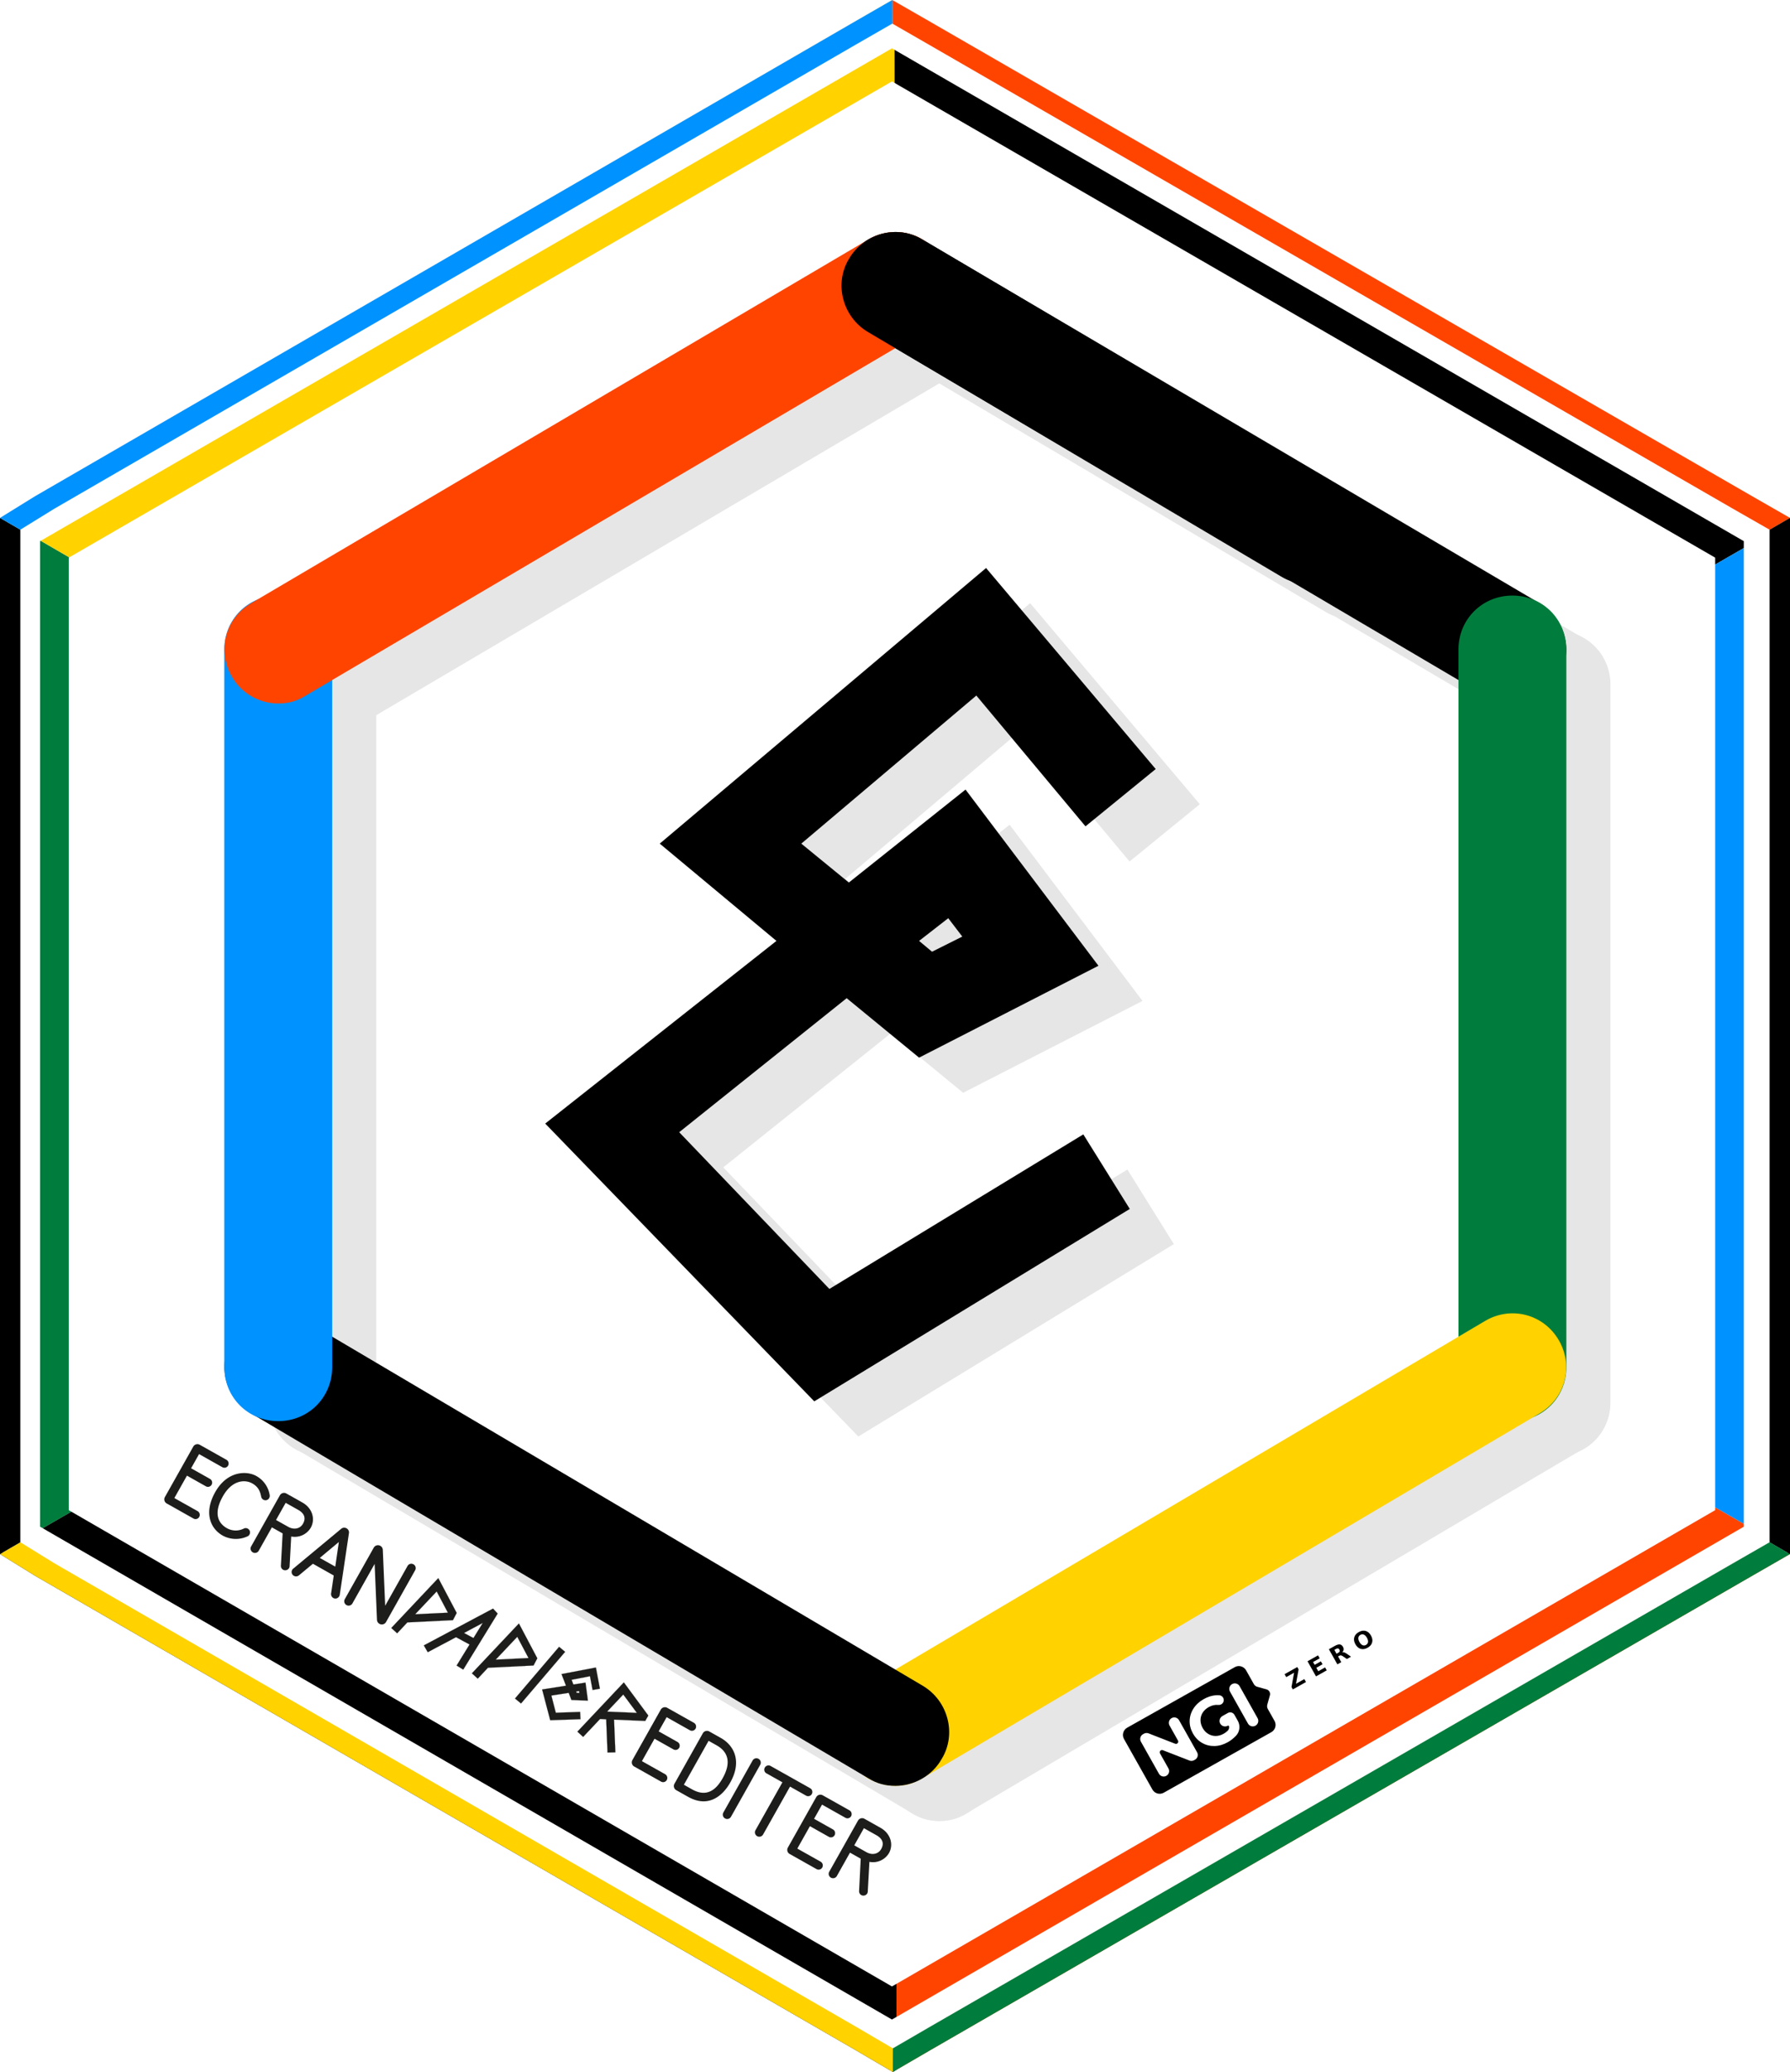
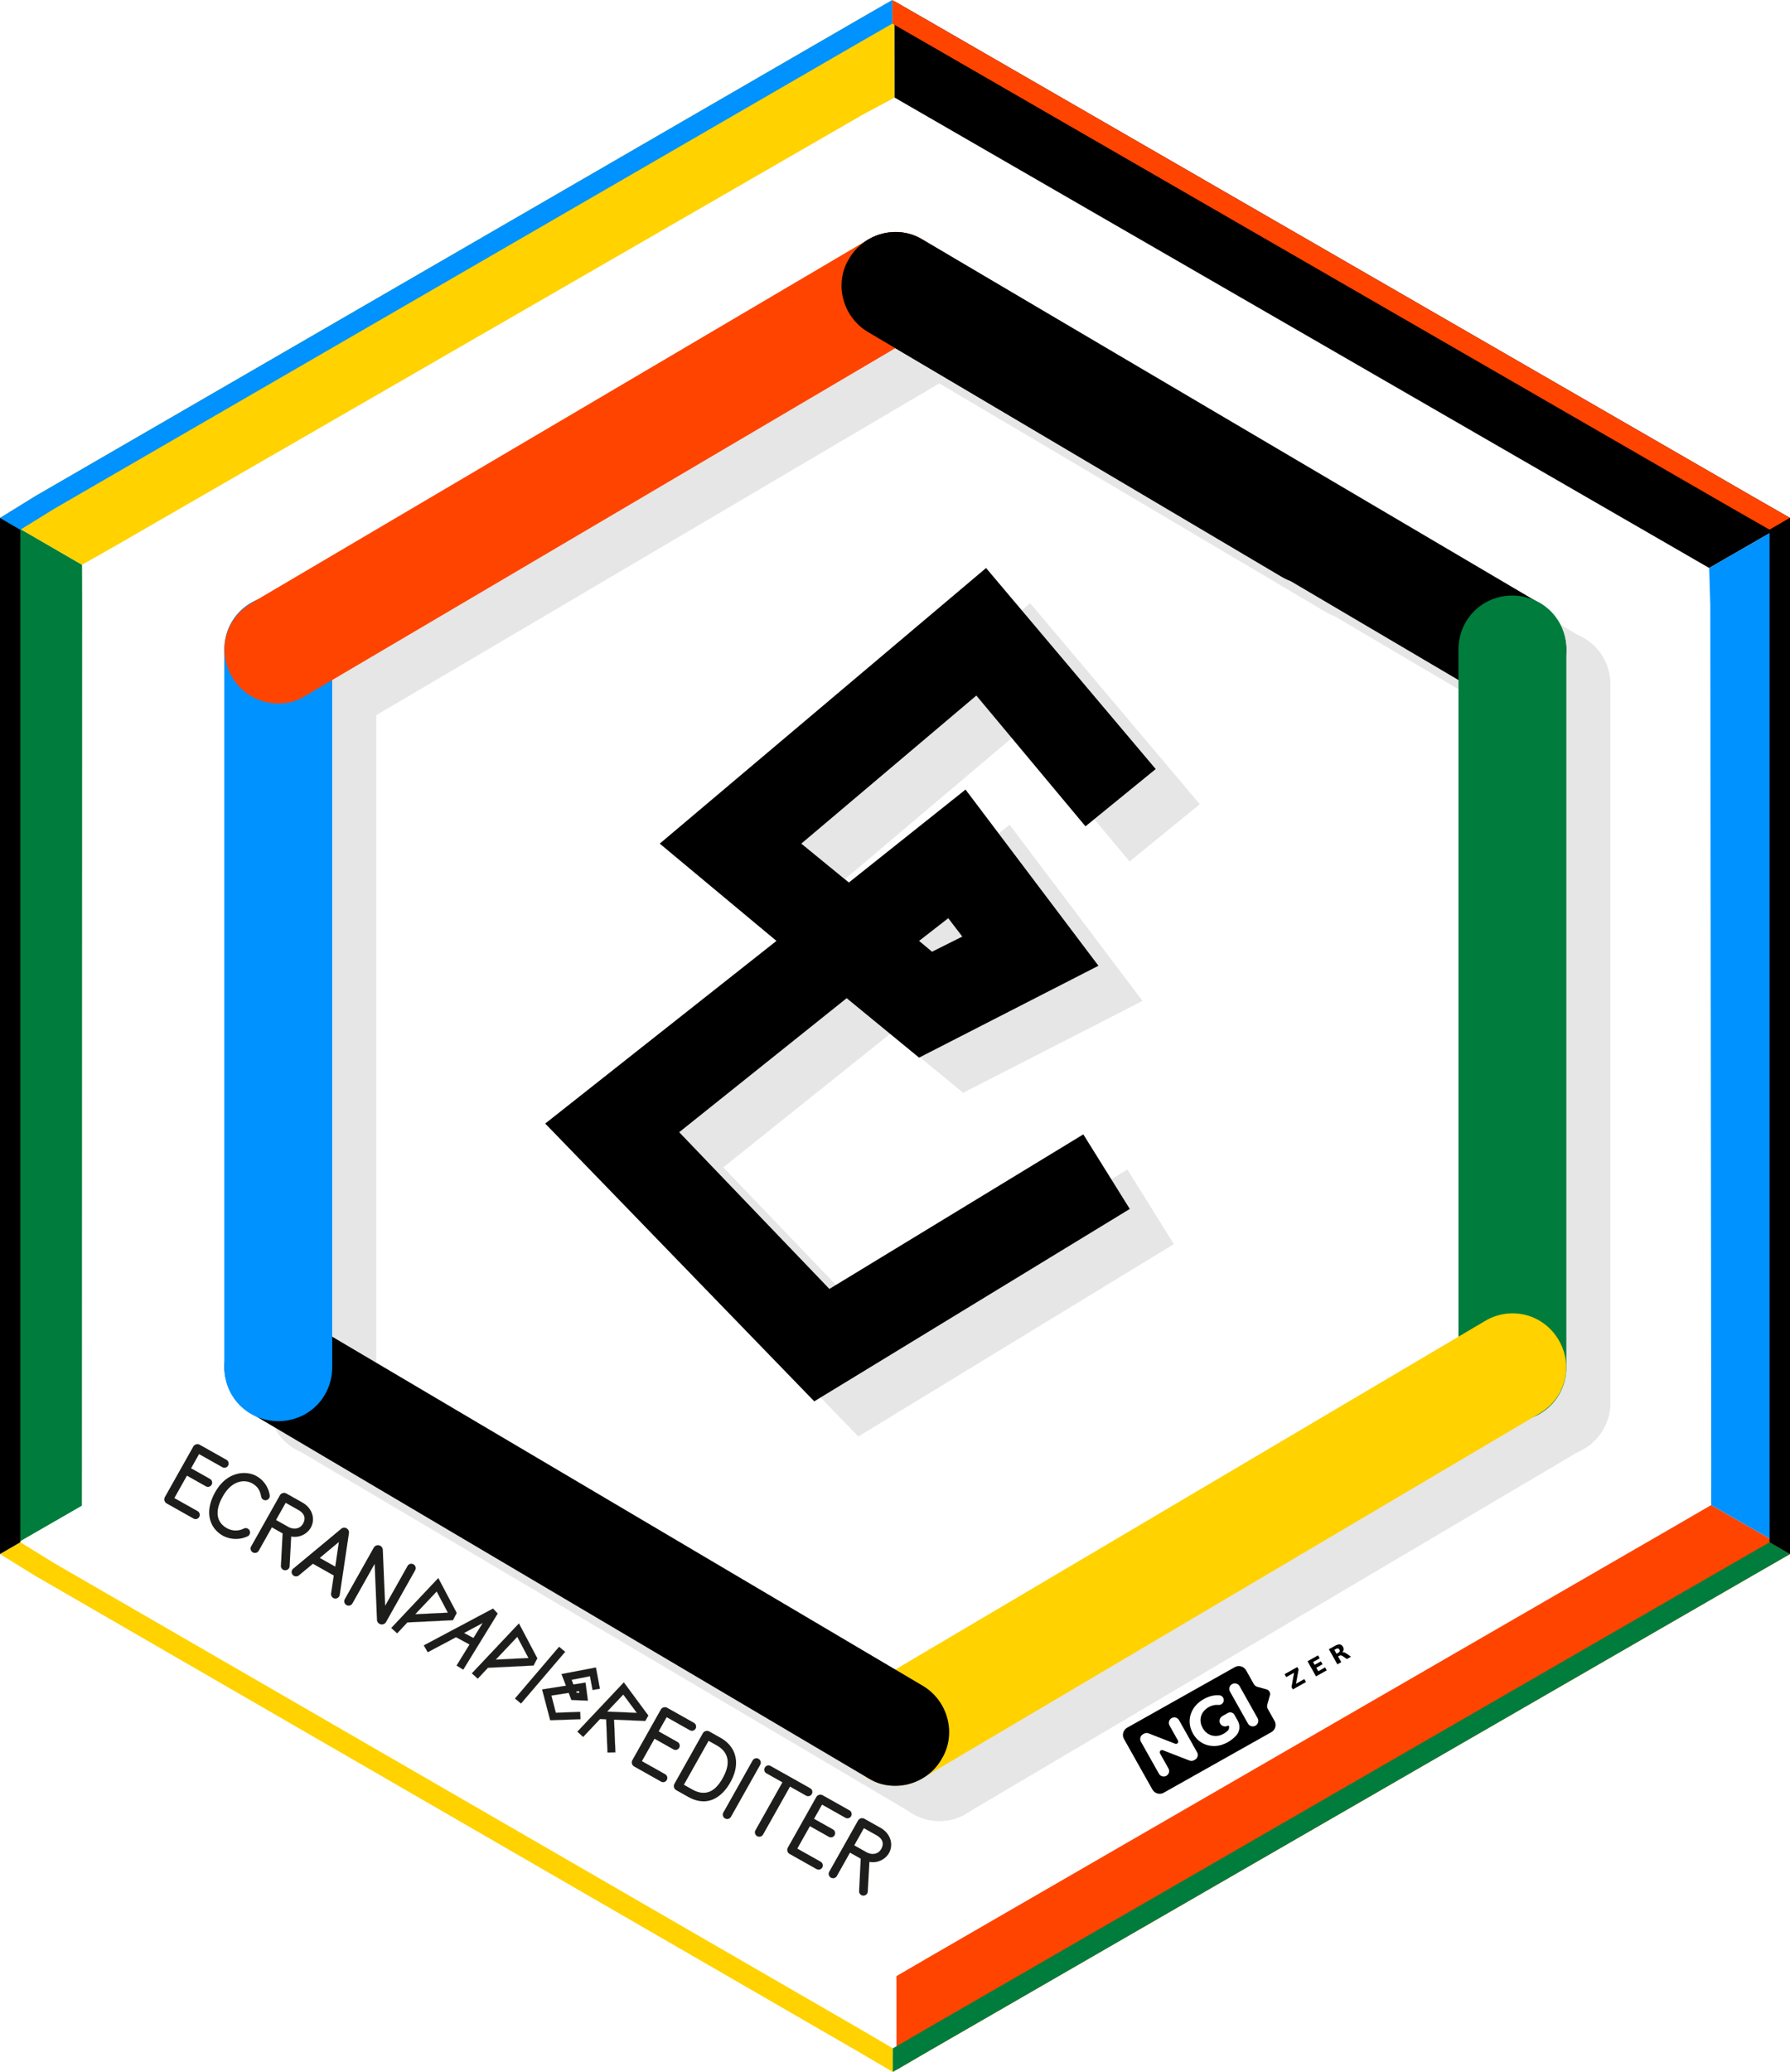
<svg xmlns="http://www.w3.org/2000/svg" xmlns:ns1="http://sodipodi.sourceforge.net/DTD/sodipodi-0.dtd" xmlns:ns2="http://www.inkscape.org/namespaces/inkscape" xmlns:xlink="http://www.w3.org/1999/xlink" width="43.9mm" height="50.8mm" viewBox="0 0 43.9 50.8" version="1.1" id="svg5" ns1:docname="EPE.hex.svg" ns2:version="1.3.2 (091e20ef0f, 2023-11-25)" xml:space="preserve">
  <ns1:namedview id="namedview8" pagecolor="#ffffff" bordercolor="#666666" borderopacity="1.0" ns2:pageshadow="2" ns2:pageopacity="0.0" ns2:pagecheckerboard="0" ns2:document-units="mm" showgrid="false" fit-margin-top="0" fit-margin-left="0" fit-margin-right="0" fit-margin-bottom="0" ns2:zoom="4.0000001" ns2:cx="122.625" ns2:cy="102.75" ns2:window-width="1920" ns2:window-height="1080" ns2:window-x="0" ns2:window-y="0" ns2:window-maximized="1" ns2:current-layer="svg5" ns2:showpageshadow="2" ns2:deskcolor="#d1d1d1" />
  <defs id="defs2">
    <linearGradient gradientUnits="userSpaceOnUse" y2="161.629" x2="79.058" y1="157.91" x1="100.54" id="linearGradient884" xlink:href="#linearGradient880" />
    <linearGradient id="linearGradient880">
      <stop id="stop876" offset="0" style="stop-color:#784421;stop-opacity:1;" />
      <stop id="stop878" offset="1" style="stop-color:#784421;stop-opacity:0;" />
    </linearGradient>
    <linearGradient gradientUnits="userSpaceOnUse" y2="187.636" x2="162.188" y1="188.576" x1="188.859" id="linearGradient1106" xlink:href="#linearGradient880" />
    <linearGradient gradientUnits="userSpaceOnUse" y2="208.925" x2="-1.883" y1="261.788" x1="-1.883" id="linearGradient1408-6" xlink:href="#linearGradient1406" />
    <linearGradient id="linearGradient1406">
      <stop id="stop1402" offset="0" style="stop-color:#000000;stop-opacity:1;" />
      <stop id="stop1404" offset="1" style="stop-color:#000000;stop-opacity:0;" />
    </linearGradient>
    <radialGradient gradientUnits="userSpaceOnUse" gradientTransform="matrix(1,0,0,1.464,0,-64.581)" r="56.134" fy="127.046" fx="140.49" cy="127.046" cx="140.49" id="radialGradient1608" xlink:href="#linearGradient1606" />
    <linearGradient id="linearGradient1606">
      <stop id="stop1602" offset="0" style="stop-color:#fdbc5c;stop-opacity:1" />
      <stop id="stop1604" offset="1" style="stop-color:#fdd08c;stop-opacity:0;" />
    </linearGradient>
    <linearGradient gradientUnits="userSpaceOnUse" y2="276.31" y1="233.23" x2="529.53" x1="479.79" id="d">
      <stop id="stop16254" stop-color="#fff" offset="0" />
      <stop id="stop16256" stop-opacity="0" stop-color="#fff" offset="1" />
    </linearGradient>
    <clipPath id="c">
      <path id="path16259" fill="#009688" fill-rule="evenodd" d="m 503.51,222.01 c -20.04,0 -36.286,16.246 -36.286,36.286 0,1.925 0.151,3.814 0.44,5.657 1.402,6.762 6.687,9.389 6.687,9.389 1.108,0.908 2.484,1.836 4.073,2.752 l -0.13,-0.004 c 0,0 3.331,18.563 9.444,18.41 4.622,-0.116 8.25,-9.453 14.128,-9.265 5.872,0.188 8.256,9.151 14.1,9.213 3.374,0.036 6.307,-5.744 8.16,-10.528 0.586,-0.12 1.17,-0.25 1.749,-0.392 5.556,5.254 18.398,10.599 23.87,12.412 a 0.533,0.533 0 0 0 0.177,-0.14 c 1.396,-1.82 -7.954,-16.01 -12.983,-23.372 a 36.17,36.17 0 0 0 2.856,-14.132 c 0,-20.04 -16.246,-36.286 -36.286,-36.286 z" />
    </clipPath>
    <filter color-interpolation-filters="sRGB" height="1.127" width="1.114" y="-0.064" x="-0.057" id="b">
      <feGaussianBlur id="feGaussianBlur16262" stdDeviation="7.406" />
    </filter>
    <filter color-interpolation-filters="sRGB" height="1.071" width="1.073" y="-0.036" x="-0.036" id="a">
      <feGaussianBlur id="feGaussianBlur16265" stdDeviation="1.279" />
    </filter>
    <style id="style1157">.cls-1{fill:#ed6b06;}.cls-2{fill:#fff;}</style>
    <clipPath clipPathUnits="userSpaceOnUse" id="clipPath5">
      <rect style="fill:#000000;stroke:#000000;stroke-width:0;stroke-linejoin:bevel;paint-order:stroke markers fill;stop-color:#000000" id="rect5-4" width="20" height="200" x="530" y="595" />
    </clipPath>
    <clipPath clipPathUnits="userSpaceOnUse" id="clipPath5-8">
      <rect style="fill:#000000;stroke:#000000;stroke-width:0;stroke-linejoin:bevel;paint-order:stroke markers fill;stop-color:#000000" id="rect5-4-1" width="20" height="200" x="530" y="595" />
    </clipPath>
    <clipPath clipPathUnits="userSpaceOnUse" id="clipPath25">
      <rect style="fill:#ff0000;stroke:none;stroke-width:3;stroke-linecap:square;stroke-linejoin:miter;paint-order:stroke markers fill;stop-color:#000000" id="rect25-8" width="78" height="45.033" x="763.613" y="452.824" />
    </clipPath>
    <style id="style1">.cls-1,.cls-2{fill:#1d1d1b;}.cls-2{stroke:#1d1d1b;stroke-miterlimit:10;stroke-width:0.05px;}</style>
    <filter ns2:collect="always" style="color-interpolation-filters:sRGB" id="filter113" x="-0.026" y="-0.022" width="1.051" height="1.044">
      <feGaussianBlur ns2:collect="always" stdDeviation="0.35" id="feGaussianBlur113" />
    </filter>
  </defs>
  <g id="g16">
    <path id="path91" style="fill:#ff4400;fill-opacity:1;stroke:none;stroke-width:0.246px;stroke-linecap:butt;stroke-linejoin:miter;stroke-opacity:1" d="M 41.967 36.901 L 41.138 37.382 L 22.821 47.964 L 21.986 48.45 L 21.985 48.45 L 21.987 50.747 L 22.803 50.273 L 42.98 38.631 L 43.9 38.102 L 43.9 38.01 L 41.967 36.901 z " />
    <path id="path92" style="fill:#007d3c;fill-opacity:1;stroke:none;stroke-width:0.246px;stroke-linecap:butt;stroke-linejoin:miter;stroke-opacity:1" d="M 0.015 12.689 L 0 12.698 L 0 13.758 L 0 37.042 L 0 38.073 L 2.008 36.916 L 2.009 35.952 L 2.015 14.798 L 2.012 13.847 L 0.015 12.689 z " />
-     <path id="path93" style="fill:#000000;fill-opacity:1;stroke:none;stroke-width:0.246px;stroke-linecap:butt;stroke-linejoin:miter;stroke-opacity:1" d="M 2.008 36.916 L 0 38.073 L 0 38.102 L 0.855 38.631 L 20.999 50.273 L 21.897 50.8 L 21.987 50.747 L 21.985 48.45 L 21.152 47.969 L 2.841 37.397 L 2.008 36.916 z " />
    <path id="path94" style="fill:#ffd200;fill-opacity:1;stroke:none;stroke-width:0.246px;stroke-linecap:butt;stroke-linejoin:miter;stroke-opacity:1" d="M 21.883 0 L 20.968 0.527 L 0.855 12.169 L 0.015 12.689 L 2.012 13.847 L 2.012 13.847 L 2.834 13.38 L 21.136 2.824 L 21.94 2.392 L 21.938 0.032 L 21.883 0 z " />
    <path id="path95" style="fill:#000000;fill-opacity:1;stroke:none;stroke-width:0.246px;stroke-linecap:butt;stroke-linejoin:miter;stroke-opacity:1" d="M 21.938 0.032 L 21.94 2.392 L 22.773 2.873 L 41.085 13.445 L 41.918 13.926 L 43.9 12.784 L 43.9 12.698 L 42.977 12.169 L 22.799 0.527 L 21.938 0.032 z " />
    <path id="path96" style="fill:#0092ff;fill-opacity:1;stroke:none;stroke-width:0.246px;stroke-linecap:butt;stroke-linejoin:miter;stroke-opacity:1" d="M 43.9 12.784 L 41.918 13.926 L 41.945 14.839 L 41.969 35.943 L 41.968 36.901 L 41.967 36.901 L 43.9 38.01 L 43.9 37.042 L 43.9 13.758 L 43.9 12.784 z " />
  </g>
  <g id="g1023" transform="matrix(0.265,0,0,0.265,3.346,-1.721)" style="fill:#ffffff;fill-opacity:1" ns2:label="Hexagon" ns1:insensitive="true">
-     <path id="polygon4013" style="fill:#ffffff;fill-opacity:1;stroke-width:1.325" d="m 69.949,6.482 -3.451,1.984 -75.896,43.852 -3.229,1.992 v 3.99 87.705 3.99 l 3.227,1.992 76.014,43.852 3.389,1.986 3.418,-1.986 76.141,-43.852 3.471,-1.992 v -3.99 -87.705 -3.99 L 149.547,52.318 73.405,8.466 Z m -0.027,4.484 78.836,45.596 v 91.184 l -78.836,45.596 -78.176,-45.213 -0.66,-0.383 V 56.562 Z m 0,3.061 -76.186,44.061 V 146.216 L 69.922,190.281 146.108,146.216 V 58.088 Z" ns2:label="hexagon" />
-   </g>
+     </g>
  <path id="path77" style="fill:#ff4400;fill-opacity:1;stroke:none;stroke-width:0.265px;stroke-linecap:butt;stroke-linejoin:miter;stroke-opacity:1" d="M 21.883 0.001 L 21.885 0.579 L 22.778 1.093 L 42.497 12.471 L 43.399 12.987 L 43.399 12.988 L 43.9 12.698 L 42.977 12.169 L 22.799 0.527 L 21.883 0.001 z " />
  <path id="path78" style="fill:#007d3c;fill-opacity:1;stroke:none;stroke-width:0.265px;stroke-linecap:butt;stroke-linejoin:miter;stroke-opacity:1" d="M 43.399 37.812 L 43.399 37.813 L 42.501 38.329 L 22.783 49.707 L 21.898 50.221 L 21.897 50.8 L 22.803 50.273 L 42.98 38.631 L 43.9 38.102 L 43.399 37.812 z " />
  <path id="path79" style="fill:#000000;fill-opacity:1;stroke:none;stroke-width:0.265px;stroke-linecap:butt;stroke-linejoin:miter;stroke-opacity:1" d="M 43.9 12.698 L 43.399 12.988 L 43.399 14.023 L 43.399 36.777 L 43.399 37.812 L 43.9 38.102 L 43.9 37.042 L 43.9 13.758 L 43.9 12.698 z " />
  <path id="path80" style="fill:#ffd200;fill-opacity:1;stroke:none;stroke-width:0.265px;stroke-linecap:butt;stroke-linejoin:miter;stroke-opacity:1" d="M 0.499 37.813 L 0 38.102 L 0 38.102 L 0.855 38.631 L 20.999 50.273 L 21.897 50.8 L 21.898 50.221 L 21.897 50.221 L 21.02 49.707 L 1.335 38.329 L 0.499 37.813 z " />
  <path id="path81" style="fill:#000000;fill-opacity:1;stroke:none;stroke-width:0.265px;stroke-linecap:butt;stroke-linejoin:miter;stroke-opacity:1" d="M 0 12.698 L 0 13.758 L 0 37.042 L 0 38.102 L 0.499 37.813 L 0.499 36.777 L 0.499 14.023 L 0.499 12.987 L 0 12.698 z " />
  <g id="g90" transform="translate(-45.305,0.283)" style="fill:#e6e6e6;filter:url(#filter113)">
    <g id="g83" transform="matrix(0.265,0,0,0.265,51.887,6.264)" style="fill:#e6e6e6">
      <path d="M 83.8,90.4 54.6,108.2 29.7,82.5 51.1,65.6 40.3,56.6 70.5,31.1 86.2,49.7 79.7,55 69.6,42.9 53.4,56.6 57.8,60.2 68.6,51.6 80.9,67.9 64.3,76.4 57.6,70.9 42.1,83.3 56,97.8 79.5,83.5 Z M 65.5,66.6 68.3,65.2 67,63.5 64.3,65.6 Z" id="path83" style="fill:#e6e6e6" />
    </g>
    <path d="m 83.478,17.827 c -0.238,0 -0.45,-0.053 -0.661,-0.185 L 67.683,8.725 c -0.635,-0.37 -0.847,-1.191 -0.476,-1.799 0.37,-0.635 1.191,-0.847 1.799,-0.476 l 15.134,8.916 c 0.635,0.37 0.847,1.191 0.476,1.799 -0.238,0.423 -0.688,0.661 -1.138,0.661 z" id="path84" style="fill:#e6e6e6;stroke-width:0.265" />
    <path class="st2" d="m 83.478,35.422 c -0.741,0 -1.323,-0.582 -1.323,-1.323 V 16.504 c 0,-0.741 0.582,-1.323 1.323,-1.323 0.741,0 1.323,0.582 1.323,1.323 v 17.595 c 0,0.741 -0.582,1.323 -1.323,1.323 z" id="path85" style="fill:#e6e6e6;stroke-width:0.265" />
    <path class="st3" d="m 68.344,44.364 c -0.45,0 -0.9,-0.238 -1.138,-0.661 -0.37,-0.635 -0.159,-1.429 0.476,-1.799 l 15.134,-8.943 c 0.635,-0.37 1.429,-0.159 1.799,0.476 0.37,0.635 0.159,1.429 -0.476,1.799 l -15.134,8.943 c -0.212,0.132 -0.423,0.185 -0.661,0.185 z" id="path86" style="fill:#e6e6e6;stroke-width:0.265" />
    <path d="m 68.344,44.364 c -0.238,0 -0.45,-0.053 -0.661,-0.185 l -15.134,-8.943 c -0.635,-0.37 -0.847,-1.191 -0.476,-1.799 0.37,-0.635 1.191,-0.847 1.799,-0.476 l 15.134,8.943 c 0.635,0.37 0.847,1.191 0.476,1.799 -0.238,0.423 -0.688,0.661 -1.138,0.661 z" id="path87" style="fill:#e6e6e6;stroke-width:0.265" />
    <path class="st4" d="m 53.21,35.422 c -0.741,0 -1.323,-0.582 -1.323,-1.323 V 16.504 c 0,-0.741 0.582,-1.323 1.323,-1.323 0.741,0 1.323,0.582 1.323,1.323 v 17.595 c 0,0.741 -0.582,1.323 -1.323,1.323 z" id="path88" style="fill:#e6e6e6;stroke-width:0.265" />
    <path class="st5" d="m 53.21,17.827 c -0.45,0 -0.9,-0.238 -1.138,-0.661 -0.37,-0.635 -0.159,-1.429 0.476,-1.799 l 15.134,-8.916 c 0.635,-0.37 1.429,-0.159 1.799,0.476 0.37,0.635 0.159,1.429 -0.476,1.799 l -15.134,8.916 c -0.212,0.132 -0.423,0.185 -0.661,0.185 z" id="path89" style="fill:#e6e6e6;stroke-width:0.265" />
    <path d="m 78.451,14.89 c -0.238,0 -0.45,-0.053 -0.661,-0.185 L 67.683,8.725 c -0.635,-0.37 -0.847,-1.191 -0.476,-1.799 0.37,-0.635 1.191,-0.847 1.799,-0.476 l 10.107,5.98 c 0.635,0.37 0.847,1.191 0.476,1.799 -0.238,0.423 -0.688,0.661 -1.138,0.661 z" id="path90" style="fill:#e6e6e6;stroke-width:0.265" />
  </g>
  <g id="g82" transform="translate(-46.386,-0.579)">
    <g id="g2-6" transform="matrix(0.265,0,0,0.265,51.887,6.264)">
      <path d="M 83.8,90.4 54.6,108.2 29.7,82.5 51.1,65.6 40.3,56.6 70.5,31.1 86.2,49.7 79.7,55 69.6,42.9 53.4,56.6 57.8,60.2 68.6,51.6 80.9,67.9 64.3,76.4 57.6,70.9 42.1,83.3 56,97.8 79.5,83.5 Z M 65.5,66.6 68.3,65.2 67,63.5 64.3,65.6 Z" id="path1-7" />
    </g>
    <path d="m 83.478,17.827 c -0.238,0 -0.45,-0.053 -0.661,-0.185 L 67.683,8.725 c -0.635,-0.37 -0.847,-1.191 -0.476,-1.799 0.37,-0.635 1.191,-0.847 1.799,-0.476 l 15.134,8.916 c 0.635,0.37 0.847,1.191 0.476,1.799 -0.238,0.423 -0.688,0.661 -1.138,0.661 z" id="path2-5" style="stroke-width:0.265" />
    <path class="st2" d="m 83.478,35.422 c -0.741,0 -1.323,-0.582 -1.323,-1.323 V 16.504 c 0,-0.741 0.582,-1.323 1.323,-1.323 0.741,0 1.323,0.582 1.323,1.323 v 17.595 c 0,0.741 -0.582,1.323 -1.323,1.323 z" id="path3-3" style="fill:#007d3c;stroke-width:0.265" />
    <path class="st3" d="m 68.344,44.364 c -0.45,0 -0.9,-0.238 -1.138,-0.661 -0.37,-0.635 -0.159,-1.429 0.476,-1.799 l 15.134,-8.943 c 0.635,-0.37 1.429,-0.159 1.799,0.476 0.37,0.635 0.159,1.429 -0.476,1.799 l -15.134,8.943 c -0.212,0.132 -0.423,0.185 -0.661,0.185 z" id="path4-5" style="fill:#ffd200;stroke-width:0.265" />
    <path d="m 68.344,44.364 c -0.238,0 -0.45,-0.053 -0.661,-0.185 l -15.134,-8.943 c -0.635,-0.37 -0.847,-1.191 -0.476,-1.799 0.37,-0.635 1.191,-0.847 1.799,-0.476 l 15.134,8.943 c 0.635,0.37 0.847,1.191 0.476,1.799 -0.238,0.423 -0.688,0.661 -1.138,0.661 z" id="path5-6" style="stroke-width:0.265" />
    <path class="st4" d="m 53.21,35.422 c -0.741,0 -1.323,-0.582 -1.323,-1.323 V 16.504 c 0,-0.741 0.582,-1.323 1.323,-1.323 0.741,0 1.323,0.582 1.323,1.323 v 17.595 c 0,0.741 -0.582,1.323 -1.323,1.323 z" id="path6-2" style="fill:#0092ff;stroke-width:0.265" />
    <path class="st5" d="m 53.21,17.827 c -0.45,0 -0.9,-0.238 -1.138,-0.661 -0.37,-0.635 -0.159,-1.429 0.476,-1.799 l 15.134,-8.916 c 0.635,-0.37 1.429,-0.159 1.799,0.476 0.37,0.635 0.159,1.429 -0.476,1.799 l -15.134,8.916 c -0.212,0.132 -0.423,0.185 -0.661,0.185 z" id="path7-9" style="fill:#ff4400;stroke-width:0.265" />
    <path d="m 78.451,14.89 c -0.238,0 -0.45,-0.053 -0.661,-0.185 L 67.683,8.725 c -0.635,-0.37 -0.847,-1.191 -0.476,-1.799 0.37,-0.635 1.191,-0.847 1.799,-0.476 l 10.107,5.98 c 0.635,0.37 0.847,1.191 0.476,1.799 -0.238,0.423 -0.688,0.661 -1.138,0.661 z" id="path8-1" style="stroke-width:0.265" />
  </g>
  <g id="g77" transform="matrix(0.016,-0.009,-0.009,-0.016,28.264,44.408)" ns2:label="NGI Zero logo">
    <g id="g65" ns2:label="NGI">
      <path id="path63" style="fill:#000000;fill-opacity:1;stroke:none;stroke-width:1" d="m 25.229,113.812 c -6.079,0 -11.058,-4.98 -11.058,-11.058 V 25.238 c 0,-6.079 4.979,-11.058 11.058,-11.058 H 190.267 c 6.078,0 11.039,4.98 11.039,11.058 v 18.258 c 0,2.022 0.802,3.96 2.234,5.391 l 9.101,9.101 c 2.54,2.539 2.528,6.644 -0.019,9.175 l -9.064,9.027 c -1.44,1.431 -2.252,3.379 -2.252,5.409 v 21.156 c 0,6.078 -4.961,11.058 -11.039,11.058 z M 133.113,96.957 c 5.585,0 10.659,-0.943 15.212,-2.824 1.974,-0.816 3.801,-1.799 5.501,-2.935 3.604,-2.407 3.794,-7.708 0.314,-10.449 -2.233,-1.759 -5.413,-1.778 -7.754,-0.166 -3.685,2.538 -7.872,3.803 -12.553,3.803 -4.068,0 -7.68,-0.85 -10.836,-2.548 -3.158,-1.702 -5.605,-4.103 -7.366,-7.2 -1.761,-3.096 -2.658,-6.646 -2.658,-10.652 0,-3.947 0.897,-7.463 2.658,-10.56 1.761,-3.096 4.202,-5.507 7.329,-7.237 3.126,-1.73 6.682,-2.603 10.689,-2.603 2.329,0 4.535,0.284 6.609,0.831 2.206,0.582 3.883,2.232 4.541,4.32 0.232,0.74 -0.332,1.495 -1.108,1.495 -4.237,0 -7.644,3.587 -7.366,7.883 0.254,3.92 3.695,6.886 7.624,6.886 h 7.273 c 0.066,0 0.139,-0.019 0.203,-0.019 0.066,0.002 0.121,0.019 0.184,0.019 h 0.517 c 3.583,0 6.48,-2.916 6.48,-6.498 v -9.046 c 0,-7.437 -4.785,-14.099 -11.889,-16.301 -0.047,-0.009 -0.085,-0.019 -0.129,-0.038 -4.554,-1.396 -9.14,-2.086 -13.753,-2.086 -6.618,0 -12.569,1.404 -17.851,4.228 -5.282,2.823 -9.419,6.732 -12.424,11.741 -3.005,5.009 -4.504,10.669 -4.504,16.984 0,6.313 1.499,11.976 4.504,16.984 3.005,5.009 7.172,8.937 12.516,11.759 5.34,2.823 11.357,4.227 18.036,4.227 z M 39.407,95.868 h 1.458 c 2.184,0 4.247,-0.987 5.63,-2.677 L 70.642,63.728 c 1.802,-2.202 5.372,-0.943 5.372,1.901 v 22.947 c 0,4.024 3.25,7.292 7.273,7.292 4.024,0 7.292,-3.268 7.292,-7.292 V 39.397 c 0,-4.023 -3.268,-7.273 -7.292,-7.273 h -1.366 c -2.181,0 -4.246,0.973 -5.63,2.658 L 52.052,64.282 c -1.804,2.197 -5.372,0.923 -5.372,-1.92 V 39.397 c 0,-4.023 -3.25,-7.273 -7.274,-7.273 -4.023,0 -7.292,3.25 -7.292,7.273 v 49.179 c 0,4.024 3.269,7.292 7.292,7.292 z m 136.59,0 c 4.074,0 7.384,-3.31 7.384,-7.384 V 39.489 c 0,-4.074 -3.31,-7.366 -7.384,-7.366 -4.074,0 -7.366,3.292 -7.366,7.366 v 48.995 c 0,4.074 3.292,7.384 7.366,7.384 z" ns2:label="tag" />
    </g>
    <g aria-label="Z E R O" transform="scale(1,-1)" style="font-variant:normal;font-weight:600;font-stretch:normal;font-size:31.76px;font-family:'Montserrat SemiBold';-inkscape-font-specification:Montserrat-SemiBold;font-variant-ligatures:normal;font-variant-caps:normal;font-variant-numeric:normal;font-feature-settings:normal;text-align:start;writing-mode:lr-tb;text-anchor:start;fill:#000000;fill-opacity:1;fill-rule:nonzero;stroke:none" id="g75" ns2:label="letters">
      <path style="fill:#000000;fill-opacity:1" d="m 243.581,-73.015 h 19.462 v 3.613 l -12.422,15.027 h 12.778 v 4.513 h -20.176 v -3.613 l 12.422,-15.027 h -12.065 z" id="path67" ns2:connector-curvature="0" ns2:label="z" />
      <path style="fill:#000000;fill-opacity:1" d="m 278.768,-73.015 h 16.113 v 4.513 h -10.142 v 4.311 h 9.537 v 4.513 h -9.537 v 5.304 h 10.483 v 4.513 H 278.768 Z" id="path69" ns2:connector-curvature="0" ns2:label="e" />
      <path style="fill:#000000;fill-opacity:1" d="m 320.004,-62.749 q 1.876,0 2.683,-0.698 0.822,-0.698 0.822,-2.295 0,-1.582 -0.822,-2.264 -0.806,-0.682 -2.683,-0.682 h -2.512 v 5.939 z m -2.512,4.125 v 8.762 h -5.971 v -23.153 h 9.119 q 4.575,0 6.699,1.535 2.14,1.535 2.14,4.854 0,2.295 -1.117,3.768 -1.101,1.473 -3.334,2.171 1.225,0.279 2.187,1.272 0.977,0.977 1.969,2.978 l 3.241,6.575 h -6.358 l -2.822,-5.753 q -0.853,-1.737 -1.737,-2.373 -0.868,-0.636 -2.326,-0.636 z" id="path71" ns2:connector-curvature="0" ns2:label="r" />
-       <path style="fill:#000000;fill-opacity:1" d="m 357.579,-69.107 q -2.729,0 -4.234,2.016 -1.504,2.016 -1.504,5.676 0,3.644 1.504,5.66 1.504,2.016 4.234,2.016 2.745,0 4.249,-2.016 1.504,-2.016 1.504,-5.66 0,-3.66 -1.504,-5.676 -1.504,-2.016 -4.249,-2.016 z m 0,-4.327 q 5.583,0 8.746,3.195 3.164,3.195 3.164,8.824 0,5.614 -3.164,8.808 -3.164,3.195 -8.746,3.195 -5.567,0 -8.746,-3.195 -3.164,-3.195 -3.164,-8.808 0,-5.629 3.164,-8.824 3.179,-3.195 8.746,-3.195 z" id="path73" ns2:connector-curvature="0" ns2:label="o" />
    </g>
  </g>
  <g id="Calque_1-2" data-name="Calque 1" transform="matrix(0.048,0.027,-0.027,0.048,4.81,35.343)">
    <path class="cls-1" d="m 17.66,28.6 a 1.87,1.87 0 0 1 -1.91,1.86 H 2.14 A 2.09,2.09 0 0 1 0,28.4 V 2.57 a 2.12,2.12 0 0 1 2.14,-2.1 h 13.61 a 1.91,1.91 0 0 1 1.91,1.91 1.87,1.87 0 0 1 -1.91,1.86 H 3.89 v 7.24 h 9.65 a 1.91,1.91 0 0 1 1.9,1.91 1.87,1.87 0 0 1 -1.9,1.86 H 3.89 v 11.44 h 11.86 a 1.91,1.91 0 0 1 1.91,1.91 z" id="path1" />
    <path class="cls-1" d="m 39.11,22.53 a 1.9,1.9 0 0 1 1.9,1.9 1.81,1.81 0 0 1 -0.35,1.13 12.31,12.31 0 0 1 -9.76,5.14 C 24.32,30.7 18.45,25.8 18.45,15.49 18.45,4.52 26,0.24 30.9,0.24 A 11.82,11.82 0 0 1 40.27,4.75 2,2 0 0 1 40.7,6 1.9,1.9 0 0 1 38.79,7.9 2,2 0 0 1 37.32,7.24 C 35.8,5.45 34.16,4 30.9,4 c -3.5,0 -8.56,2.8 -8.56,11.48 0,8.32 3.73,11.43 8.56,11.43 a 8,8 0 0 0 6.65,-3.61 1.9,1.9 0 0 1 1.56,-0.77 z" id="path2" />
    <path class="cls-1" d="M 63.7,28.83 A 2,2 0 0 1 61.76,30.77 1.93,1.93 0 0 1 60,29.65 L 53.63,16.77 h -5.49 v 12.06 a 1.95,1.95 0 0 1 -3.89,0 V 2.57 a 2.13,2.13 0 0 1 2.14,-2.1 h 8.17 c 5.06,0 8.75,3.5 8.75,8 A 8.3,8.3 0 0 1 57.64,16.1 L 63.51,28 a 1.8,1.8 0 0 1 0.19,0.83 z M 54.37,13 c 2.84,0 5.05,-1.75 5.05,-4.48 0,-2.73 -1.63,-4.28 -4.86,-4.28 H 48.14 V 13 Z" id="path3" />
    <path class="cls-1" d="m 89.31,28.83 a 1.92,1.92 0 0 1 -1.94,1.94 2,2 0 0 1 -1.83,-1.28 L 82.66,21.94 H 72 l -2.88,7.55 a 2,2 0 0 1 -1.82,1.28 1.93,1.93 0 0 1 -2,-1.94 1.76,1.76 0 0 1 0.12,-0.66 L 75.43,2 a 2.14,2.14 0 0 1 3.81,0 l 10,26.22 a 1.76,1.76 0 0 1 0.07,0.61 z M 81.31,18.17 77.33,7.82 73.4,18.17 Z" id="path4" />
    <path class="cls-1" d="m 111.11,0.2 a 1.93,1.93 0 0 1 2,1.94 V 28.6 a 2.16,2.16 0 0 1 -4,1.09 L 96,8.52 v 20.31 a 1.95,1.95 0 0 1 -3.89,0 V 2.38 a 2.16,2.16 0 0 1 4,-1.09 l 13.11,21.16 V 2.14 a 1.92,1.92 0 0 1 1.89,-1.94 z" id="path5" />
    <path class="cls-2" d="m 116.45,29.74 7.36,-29.61 14.74,9.5 0.12,3.61 -17.2,10.82 -1.59,6.46 z m 18.64,-18.29 -9,-5.79 -3.38,13.57 z" id="path6" />
    <path class="cls-2" d="m 150,30.06 0.43,-11 -6.85,0.12 -7.7,12 -3,-1.79 18.83,-29.39 2.88,0.93 -1.13,29.26 z m 0.54,-14.35 0.31,-7.9 -5.09,8 z" id="path7" />
    <path class="cls-2" d="M 157.63,29.74 165,0.13 l 14.74,9.5 0.11,3.61 -17.2,10.82 -1.59,6.46 z m 18.64,-18.29 -9,-5.79 -3.38,13.57 z" id="path8" />
    <path class="cls-2" d="m 179.86,30.1 5.83,-29.68 3.43,0.62 -5.84,29.68 z" id="path9" />
    <path class="cls-2" d="m 209.78,23.83 -11.52,7 -9.84,-10.16 8.44,-6.67 -4.28,-3.54 11.91,-10.05 6.18,7.35 -2.57,2.1 -4,-4.78 -6.38,5.4 1.75,1.44 4.28,-3.38 4.86,6.46 -6.54,3.35 -2.6,-2.18 -6.15,4.83 5.49,5.72 9.25,-5.64 z m -7.24,-9.42 1.09,-0.54 -0.51,-0.67 -1.05,0.86 z" id="path10" />
    <path class="cls-2" d="m 211.31,29.34 7.27,-29.25 16.73,7.51 v 2.76 l -12.41,6.3 7.66,12.41 -3,1.79 -7.77,-12.6 -2.45,1.2 -2.65,10.66 z M 230.31,9.07 221,4.91 218.46,15.1 Z" id="path11" />
    <path class="cls-1" d="m 256.56,28.6 a 1.87,1.87 0 0 1 -1.91,1.86 H 241 A 2.09,2.09 0 0 1 238.86,28.4 V 2.57 A 2.12,2.12 0 0 1 241,0.47 h 13.61 a 1.92,1.92 0 0 1 1.91,1.91 1.87,1.87 0 0 1 -1.91,1.86 h -11.82 v 7.24 h 9.65 a 1.91,1.91 0 0 1 1.9,1.91 1.87,1.87 0 0 1 -1.9,1.86 h -9.65 v 11.44 h 11.86 a 1.92,1.92 0 0 1 1.91,1.91 z" id="path12" />
    <path class="cls-1" d="m 268.28,30.46 h -5.8 A 2.09,2.09 0 0 1 260.35,28.4 V 2.57 a 2.12,2.12 0 0 1 2.13,-2.1 h 5.88 c 7,0 13.38,4.63 13.38,15.21 0,5.8 -2.14,14.78 -13.3,14.78 z m -0.19,-3.77 h 0.35 c 8,0 9.41,-5.84 9.41,-11 0,-8.44 -4.05,-11.44 -9.49,-11.44 h -4.13 v 22.44 z" id="path13" />
    <path class="cls-1" d="m 287.55,30.77 a 1.92,1.92 0 0 1 -1.94,-1.94 V 2.14 a 1.95,1.95 0 0 1 3.89,0 v 26.69 a 1.93,1.93 0 0 1 -1.95,1.94 z" id="path14" />
    <path class="cls-1" d="M 315.91,2.38 A 1.87,1.87 0 0 1 314,4.24 h -8.17 v 24.59 a 1.95,1.95 0 0 1 -3.89,0 V 4.24 h -8.17 a 1.84,1.84 0 0 1 -1.87,-1.86 1.88,1.88 0 0 1 1.88,-1.91 h 9.72 a 1.33,1.33 0 0 1 0.39,0 1.17,1.17 0 0 1 0.39,0 H 314 a 1.91,1.91 0 0 1 1.91,1.91 z" id="path15" />
    <path class="cls-1" d="m 336,28.6 a 1.87,1.87 0 0 1 -1.91,1.86 H 320.44 A 2.09,2.09 0 0 1 318.3,28.4 V 2.57 a 2.12,2.12 0 0 1 2.14,-2.1 h 13.61 a 1.92,1.92 0 0 1 1.95,1.91 1.87,1.87 0 0 1 -1.91,1.86 h -11.9 v 7.24 h 9.65 a 1.91,1.91 0 0 1 1.9,1.91 1.87,1.87 0 0 1 -1.9,1.86 h -9.65 v 11.44 h 11.86 A 1.92,1.92 0 0 1 336,28.6 Z" id="path16" />
    <path class="cls-1" d="m 359.12,28.83 a 2,2 0 0 1 -1.95,1.94 1.93,1.93 0 0 1 -1.75,-1.12 L 349,16.77 h -5.48 v 12.06 a 1.95,1.95 0 0 1 -3.89,0 V 2.57 a 2.12,2.12 0 0 1 2.14,-2.1 H 350 c 5,0 8.75,3.5 8.75,8 a 8.29,8.29 0 0 1 -5.68,7.63 l 5.85,11.9 a 1.81,1.81 0 0 1 0.2,0.83 z M 349.78,13 c 2.84,0 5.06,-1.75 5.06,-4.48 0,-2.73 -1.64,-4.28 -4.84,-4.28 h -6.42 V 13 Z" id="path17" />
  </g>
  <path id="path82" style="fill:#0092ff;fill-opacity:1;stroke:none;stroke-width:0.265px;stroke-linecap:butt;stroke-linejoin:miter;stroke-opacity:1" d="M 21.883 0 L 20.968 0.527 L 0.855 12.169 L 0 12.698 L 0 12.698 L 0.499 12.987 L 1.335 12.471 L 20.99 1.093 L 21.884 0.579 L 21.885 0.579 L 21.883 0.001 L 21.883 0 z " />
</svg>